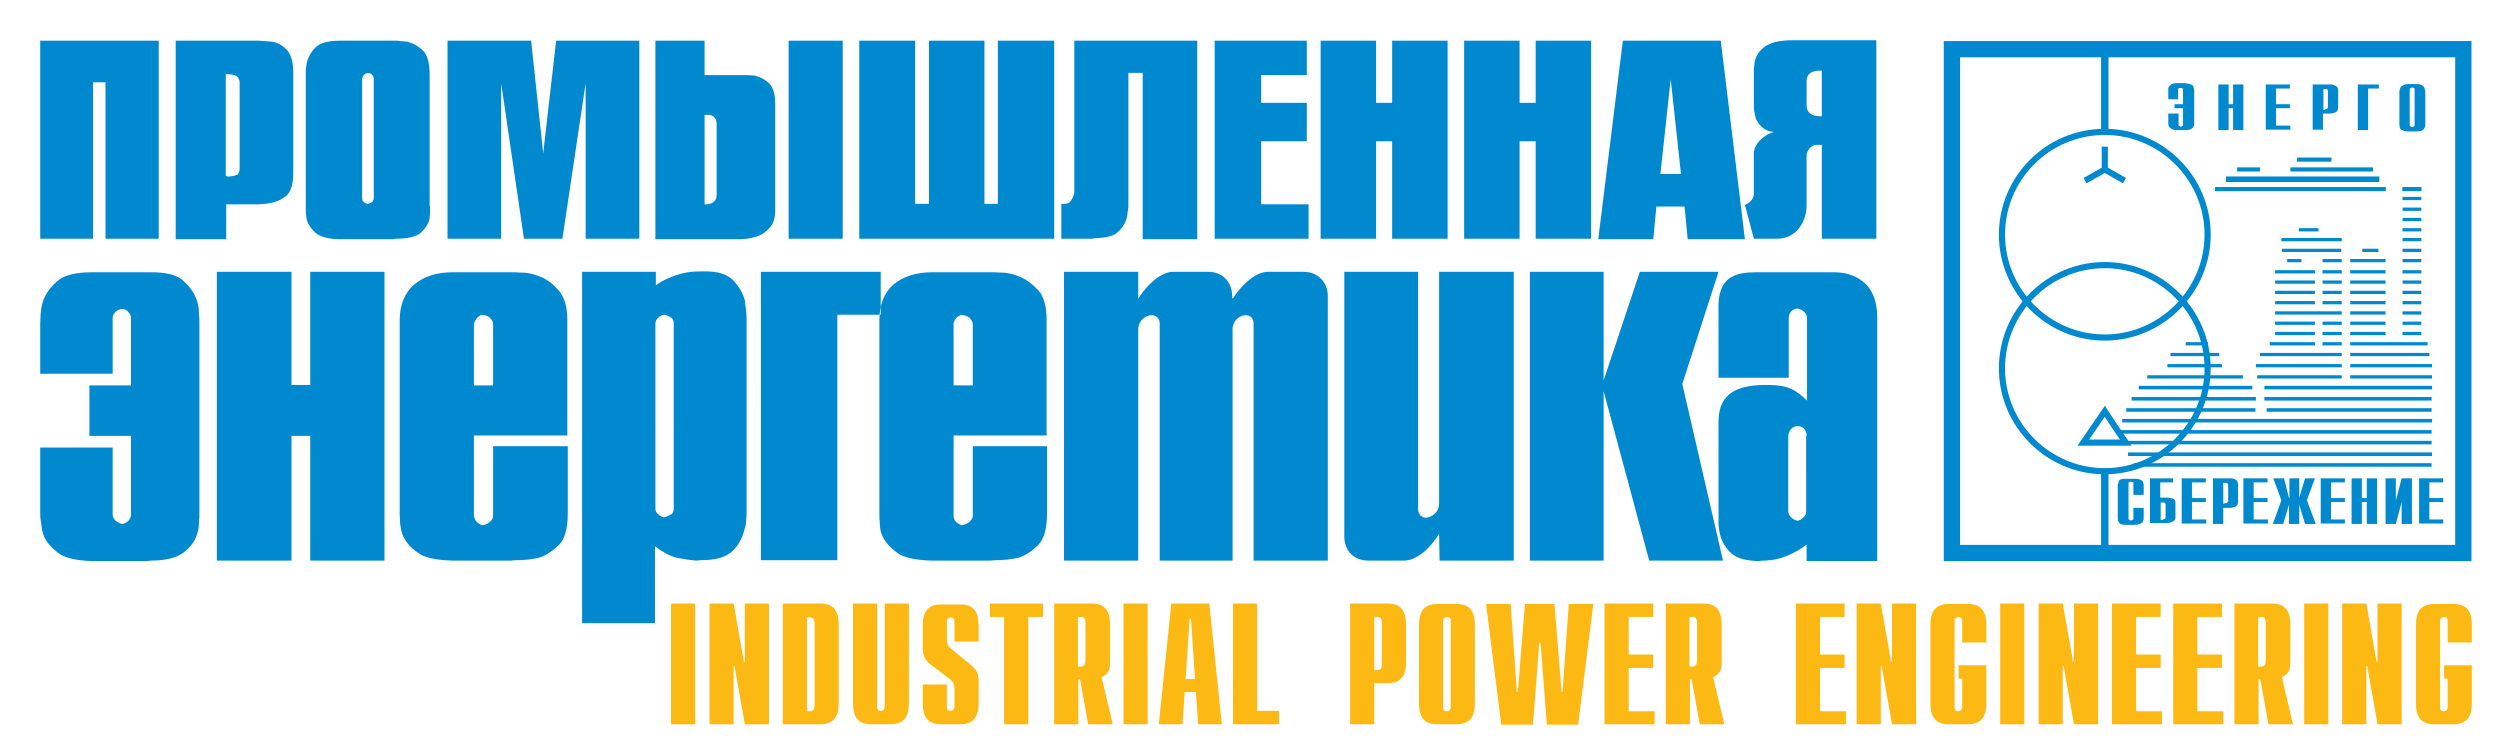
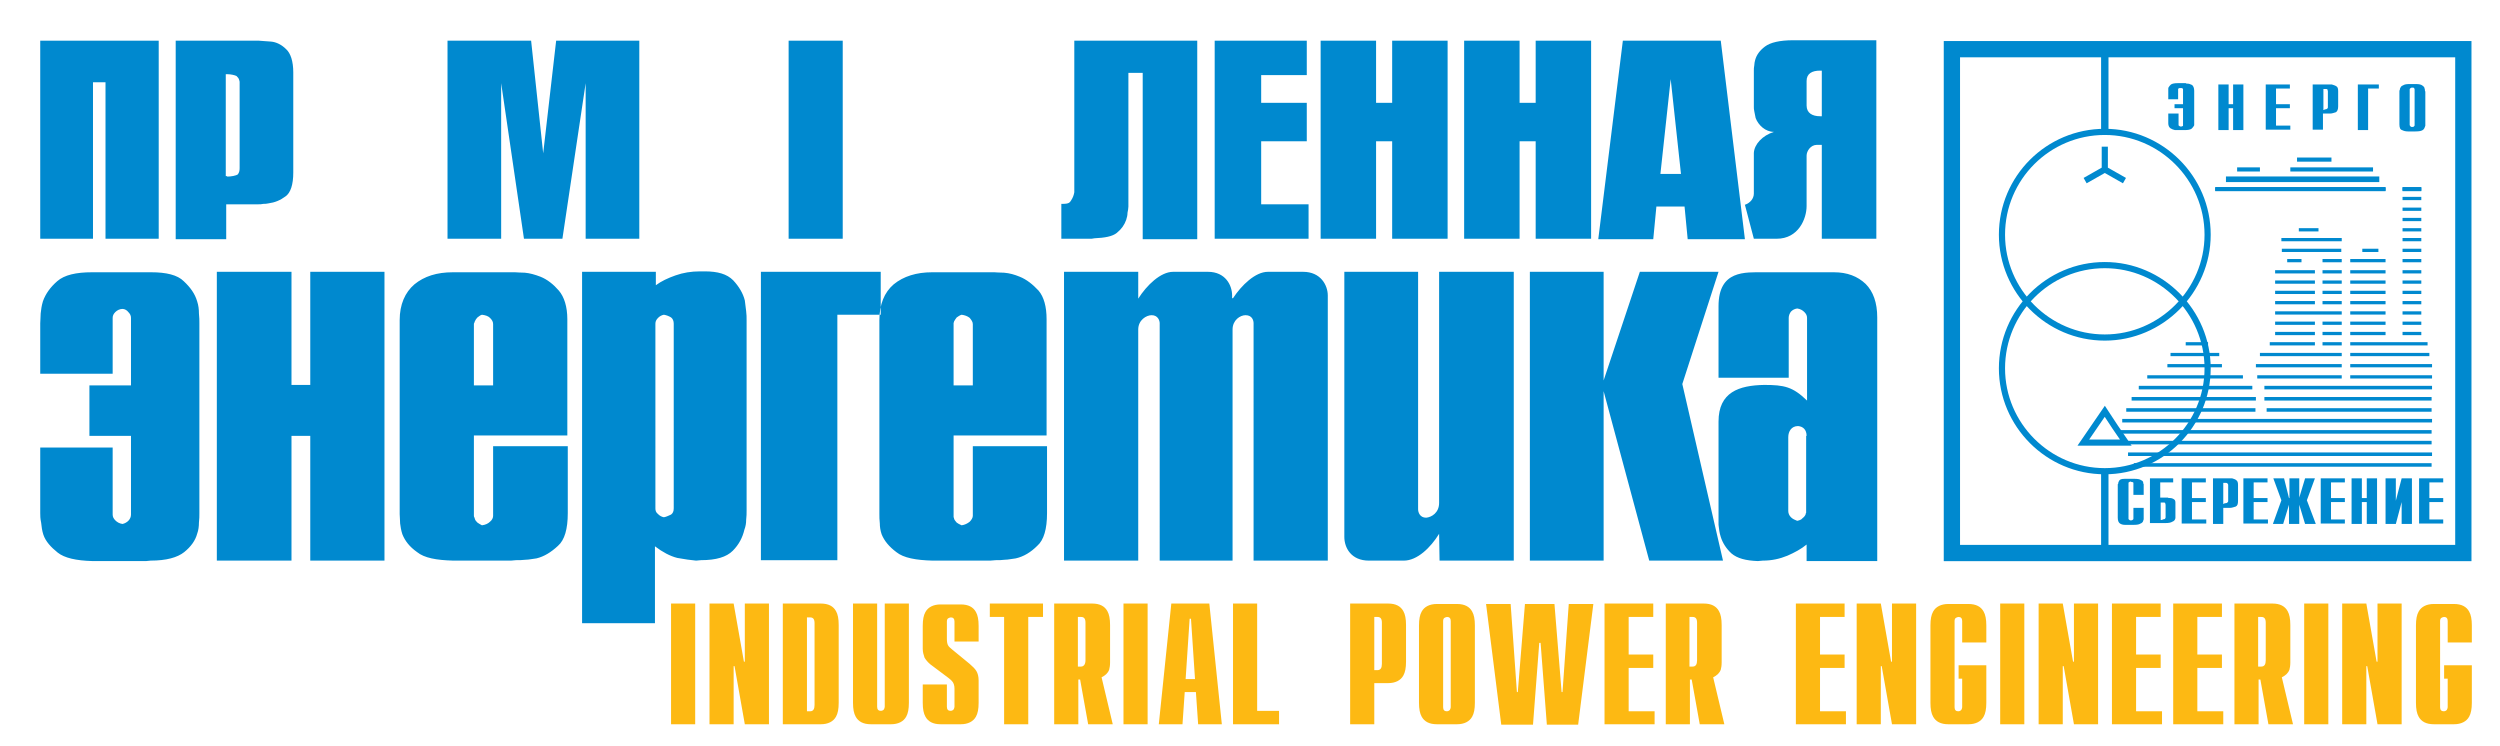
<svg xmlns="http://www.w3.org/2000/svg" id="Layer_1" x="0px" y="0px" viewBox="0 0 559.2 166.9" style="enable-background:new 0 0 559.2 166.9;" xml:space="preserve">
  <style type="text/css"> .st0{fill:none;stroke:#0089CF;stroke-width:0.926;stroke-miterlimit:22.926;} .st1{fill:none;stroke:#0089CF;stroke-width:3.64;stroke-miterlimit:22.926;} .st2{fill:none;stroke:#0089CF;stroke-width:0.794;stroke-miterlimit:22.926;} .st3{fill:none;stroke:#0089CF;stroke-width:0.728;stroke-miterlimit:22.926;} .st4{fill:none;stroke:#0089CF;stroke-width:1.257;stroke-miterlimit:22.926;} .st5{fill-rule:evenodd;clip-rule:evenodd;fill:#0089CF;} .st6{fill:none;stroke:#0089CF;stroke-width:1.379;stroke-miterlimit:22.926;} .st7{fill:none;stroke:#0089CF;stroke-width:1.654;stroke-miterlimit:22.926;} .st8{fill:#FDB913;} </style>
  <g>
    <path class="st0" d="M495.5,42.3h38.1 M537.4,42.3h4.2" />
    <polygon class="st1" points="436.6,11 551,11 551,123.7 436.6,123.7 436.6,11 " />
    <path class="st2" d="M477.3,104h66.6 M476,101.6h68 M475.2,99h68.7 M474,96.6h69.9 M474.7,94.1h69.3 M475.6,91.7h28.9 M507,91.7 h36.9 M476.8,89.2h27.8 M506.5,89.2h37.4 M478.4,86.7h25.4 M506.5,86.7h37.5" />
    <path class="st3" d="M480.3,84.3h21.4H480.3L480.3,84.3z M504.9,84.3h18.9H504.9L504.9,84.3z M525.7,84.3h18.3H525.7L525.7,84.3z M484.8,81.8H497H484.8L484.8,81.8z M504.6,81.8h19.2H504.6L504.6,81.8z M525.7,81.8h18.3H525.7L525.7,81.8z M485.5,79.3h10.9 H485.5L485.5,79.3z M505.5,79.3h18.3H505.5L505.5,79.3z M525.7,79.3h17.7H525.7L525.7,79.3z M488.9,76.9h5H488.9L488.9,76.9z M507.7,76.9h10.1H507.7L507.7,76.9z M519.5,76.9h4.3H519.5L519.5,76.9z M525.7,76.9H543H525.7L525.7,76.9z" />
    <path class="st3" d="M508.9,74.6h8.9H508.9L508.9,74.6z M519.5,74.6h4.3H519.5L519.5,74.6z M525.7,74.6h7.9H525.7L525.7,74.6z M537.4,74.6h4.2H537.4L537.4,74.6z M508.9,72.3h8.9H508.9L508.9,72.3z M519.5,72.3h4.3H519.5L519.5,72.3z M525.7,72.3h7.9H525.7 L525.7,72.3z M537.4,72.3h4.2H537.4L537.4,72.3z M508.9,70h14.9H508.9L508.9,70z M525.7,70h7.9H525.7L525.7,70z M537.4,70h4.2 H537.4L537.4,70z M508.9,67.7h8.9H508.9L508.9,67.7z M519.5,67.7h4.3H519.5L519.5,67.7z M525.7,67.7h7.9H525.7L525.7,67.7z M537.4,67.7h4.2H537.4L537.4,67.7z M508.9,65.4h8.9H508.9L508.9,65.4z M519.5,65.4h4.3H519.5L519.5,65.4z M525.7,65.4h7.9H525.7 L525.7,65.4z M537.4,65.4h4.2H537.4L537.4,65.4z M508.9,63.1h8.9H508.9L508.9,63.1z M519.5,63.1h4.3H519.5L519.5,63.1z M525.7,63.1 h7.9H525.7L525.7,63.1z M537.4,63.1h4.2H537.4L537.4,63.1z" />
    <path class="st3" d="M508.9,60.8h8.9H508.9L508.9,60.8z M519.5,60.8h4.3H519.5L519.5,60.8z M525.7,60.8h7.9H525.7L525.7,60.8z M537.4,60.8h4.2H537.4L537.4,60.8z" />
    <path class="st3" d="M511.6,58.3h3.2H511.6L511.6,58.3z M519.5,58.3h4.3H519.5L519.5,58.3z M525.7,58.3h7.9H525.7L525.7,58.3z M537.4,58.3h4.2H537.4L537.4,58.3z M510.4,56h13.3H510.4L510.4,56z M528.4,56h3.6H528.4L528.4,56z M537.4,56h4.2H537.4L537.4,56z M510.3,53.6h13.5H510.3L510.3,53.6z M537.4,53.6h4.2H537.4L537.4,53.6z" />
    <path class="st3" d="M514.2,51.4h4.4H514.2L514.2,51.4z M537.4,51.4h4.2H537.4L537.4,51.4z M537.4,49.1h4.2H537.4L537.4,49.1z M537.4,46.8h4.2H537.4L537.4,46.8z" />
    <polygon class="st3" points="537.4,44.4 541.6,44.4 537.4,44.4 " />
    <path class="st3" d="M495.5,42.3h38.1H495.5L495.5,42.3z M537.4,42.3h4.2H537.4L537.4,42.3z" />
    <line class="st4" x1="497.9" y1="40.1" x2="532.2" y2="40.1" />
    <path class="st0" d="M500.4,37.9h5.1 M512.3,37.9h18.5 M513.8,35.7h7.7" />
    <path class="st5" d="M479.5,113.6v2.2c0,0.1,0,0.1,0,0.1l0,0c0,0.1,0,0.2,0,0.3c-0.1,0.1-0.1,0.3-0.1,0.3c-0.1,0.3-0.3,0.5-0.6,0.6 c-0.3,0.2-0.7,0.3-1.5,0.3h-1.6c-0.1,0-0.1,0-0.2,0c-0.1,0-0.1,0-0.2,0c-0.4,0-0.8-0.1-1.1-0.3c-0.3-0.2-0.5-0.6-0.5-1.3v-7.3 c0-0.1,0-0.1,0-0.1c0-0.1,0-0.1,0.1-0.2c0-0.3,0.1-0.5,0.3-0.8c0.3-0.3,0.8-0.3,1.7-0.3h1.6c0.7,0,1.3,0.1,1.5,0.3 c0.3,0.1,0.5,0.3,0.5,0.6c0,0.1,0,0.2,0.1,0.3c0,0.1,0,0.2,0,0.3c0,0,0,0,0,0.1l0,0v2h-2.3V108c0-0.1-0.1-0.1-0.1-0.1 c-0.1-0.1-0.2-0.1-0.3-0.1h-0.1c-0.1-0.1-0.1-0.1-0.1-0.1c-0.1,0-0.3,0.1-0.3,0.1c-0.1,0.1-0.2,0.1-0.2,0.2l0,0l0,0v8v0.1l0,0 c0.1,0.1,0.1,0.1,0.2,0.2c0.1,0.1,0.2,0.1,0.3,0.1c0.1,0,0.3,0,0.4-0.1c0.1-0.1,0.2-0.1,0.2-0.3v-2.4H479.5L479.5,113.6z M480.9,107h5.2v0.9h-2.9v3.4h1.2c0.1,0,0.3,0,0.5,0c0.1,0.1,0.3,0.1,0.5,0.1c0.3,0,0.6,0.1,0.9,0.3c0.3,0.2,0.3,0.5,0.3,0.9v3 c0,0.1,0,0.2,0,0.3c0,0.1-0.1,0.2-0.1,0.3c-0.1,0.2-0.3,0.4-0.6,0.5c-0.3,0.2-0.8,0.3-1.5,0.3h-3.5V107L480.9,107z M483.7,116.2 c0.2,0,0.3-0.1,0.5-0.1c0.1-0.1,0.2-0.2,0.2-0.4v-2.8c0-0.1-0.1-0.3-0.1-0.4c-0.1-0.1-0.2-0.1-0.3-0.1c-0.1,0-0.1,0-0.1,0 c-0.1,0-0.1,0-0.1,0h-0.5v3.9H483.7L483.7,116.2z M488,107h5.4v0.9h-3.1v3.5h3.1v0.9h-3.1v3.9h3.2v0.9H488V107L488,107z M495,107 h3.6c0.1,0,0.2,0,0.3,0c0.1,0,0.3,0,0.4,0c0.3,0.1,0.7,0.2,0.9,0.4c0.3,0.2,0.4,0.5,0.4,1.1v3.5c0,0.7-0.1,1.1-0.5,1.3 c-0.4,0.1-0.8,0.3-1.3,0.3c-0.1,0-0.1,0-0.1,0c-0.1,0-0.1,0-0.1,0h-1.3v3.6H495V107L495,107z M497.5,112.6c0.3,0,0.4-0.1,0.6-0.1 c0.1-0.1,0.3-0.2,0.3-0.4v-3.6c0-0.2-0.1-0.3-0.2-0.4c-0.1-0.1-0.3-0.1-0.6-0.1h-0.3v4.7H497.5L497.5,112.6z M501.8,107h5.4v0.9 h-3.1v3.5h3.1v0.9h-3.1v3.9h3.2v0.9h-5.5V107L501.8,107z M510.3,111.9l-1.8-4.9h2.4l1.1,4.4h0.1V107h2.2v4.3l0,0l1.3-4.3h2.2 l-1.8,4.9l2,5.3h-2.4l-1.3-4.3l0,0v4.3H512v-4.3H512l-1.3,4.3h-2.3L510.3,111.9L510.3,111.9z M519.1,107h5.4v0.9h-3.1v3.5h3.1v0.9 h-3.1v3.9h3.1v0.9h-5.4V107L519.1,107z M526,107h2.3v4.4h1.1V107h2.3v10.2h-2.3v-4.9h-1.1v4.9H526V107L526,107z M533.6,107h2.3v5 l1.3-5h2.3v10.2h-2.3v-4.9l-1.3,4.9h-2.3V107L533.6,107z M541.1,107h5.4v0.9h-3.1v3.5h3.1v0.9h-3.1v3.9h3.1v0.9h-5.4V107L541.1,107 z" />
    <path class="st5" d="M487.3,25.5V28c0,0.1,0.1,0.1,0.2,0.2c0.1,0.1,0.2,0.1,0.3,0.1c0.2,0,0.3,0,0.4-0.1c0.1,0,0.1-0.1,0.1-0.1 c0,0,0,0,0-0.1l0,0v-3.8h-1.9v-0.9h1.9V20c0-0.1,0-0.1-0.1-0.2c-0.1-0.1-0.1-0.1-0.3-0.1c0,0,0,0-0.1,0c0,0,0,0-0.1,0 c0,0,0,0-0.1,0c-0.1,0-0.1,0-0.1,0c-0.1,0-0.1,0.1-0.2,0.1c-0.1,0-0.1,0.1-0.1,0.1v2.3H485v-1.9c0-0.1,0-0.1,0-0.1 c0-0.1,0-0.2,0-0.3c0-0.1,0-0.3,0.1-0.4c0.1-0.2,0.3-0.4,0.5-0.6c0.3-0.2,0.8-0.3,1.5-0.3h1.5c0.1,0,0.2,0,0.3,0 c0.1,0.1,0.2,0.1,0.3,0.1c0.4,0,0.7,0.1,1.1,0.3c0.3,0.2,0.5,0.7,0.5,1.3v7.3l0,0c0,0.1,0,0.2,0,0.3c0,0.1,0,0.2-0.1,0.3 c-0.1,0.2-0.3,0.4-0.5,0.6c-0.3,0.2-0.8,0.3-1.5,0.3h-1.5c-0.1,0-0.3,0-0.4,0c-0.1,0-0.2,0-0.3,0c-0.4-0.1-0.7-0.2-1-0.4 c-0.3-0.2-0.5-0.6-0.5-1.1v-2.2H487.3L487.3,25.5z M496.2,18.9h2.3v4.4h1v-4.4h2.3v10.2h-2.3v-4.9h-1v4.9h-2.3V18.9L496.2,18.9z M506.8,18.9h5.4v0.9h-3.1v3.5h3.1v0.9h-3.1v3.9h3.2v0.9h-5.5V18.9L506.8,18.9z M517.3,18.9h3.6c0.1,0,0.3,0,0.3,0 c0.1,0,0.3,0,0.4,0c0.3,0.1,0.7,0.2,1,0.4c0.3,0.2,0.4,0.5,0.4,1.1v3.4c0,0.7-0.2,1.1-0.5,1.3c-0.4,0.1-0.8,0.3-1.3,0.3 c-0.1,0-0.1,0-0.1,0c-0.1,0-0.1,0-0.2,0h-1.3v3.6h-2.3V18.9L517.3,18.9z M519.9,24.5c0.2,0,0.4-0.1,0.5-0.1 c0.2-0.1,0.3-0.2,0.3-0.4v-3.6c0-0.1-0.1-0.3-0.1-0.4c-0.1-0.1-0.3-0.1-0.6-0.1h-0.3v4.7H519.9L519.9,24.5z M527.4,18.9h4.7v0.9 h-2.4v9.3h-2.3V18.9L527.4,18.9z M536.7,20.4L536.7,20.4c0-0.1,0-0.2,0.1-0.3c0-0.1,0-0.3,0.1-0.4c0.1-0.3,0.3-0.5,0.6-0.6 c0.3-0.2,0.7-0.3,1.4-0.3h1.5c0.7,0,1.1,0.1,1.4,0.3c0.3,0.2,0.5,0.4,0.5,0.6c0.1,0.2,0.1,0.3,0.1,0.5c0,0.1,0.1,0.3,0.1,0.3l0,0 l0,0v7.3l0,0c0,0.1,0,0.1,0,0.1c0,0.1,0,0.1,0,0.2c0,0.1-0.1,0.2-0.1,0.3c-0.1,0.3-0.2,0.5-0.5,0.7c-0.3,0.2-0.8,0.3-1.6,0.3h-1.5 c-0.1,0-0.1,0-0.1,0c-0.1,0-0.1,0-0.1,0c-0.5,0-0.9-0.1-1.3-0.3c-0.4-0.1-0.6-0.5-0.6-1.3V20.4L536.7,20.4z M539,28L539,28L539,28 c0.1,0.1,0.1,0.2,0.2,0.3c0.1,0.1,0.2,0.1,0.4,0.1c0.1,0,0.3,0,0.3-0.1c0.1-0.1,0.2-0.1,0.2-0.3V20c0-0.1-0.1-0.2-0.1-0.3 c-0.1-0.1-0.2-0.1-0.3-0.1l0,0c-0.1,0-0.1,0-0.1,0c-0.2,0-0.3,0-0.4,0.1c-0.1,0.1-0.1,0.1-0.2,0.2c0,0,0,0,0,0.1l0,0V28L539,28z" />
    <path class="st6" d="M470.8,29.5c12.6,0,23,10.3,23,23c0,12.6-10.4,23-23,23c-12.7,0-23-10.4-23-23 C447.8,39.8,458.1,29.5,470.8,29.5L470.8,29.5z M470.8,59.3c12.6,0,23,10.4,23,23.1c0,12.6-10.4,23-23,23c-12.7,0-23-10.4-23-23 C447.8,69.7,458.1,59.3,470.8,59.3L470.8,59.3z" />
    <line class="st7" x1="470.8" y1="12.2" x2="470.8" y2="29.5" />
    <path class="st6" d="M470.8,32.8v5.1 M466.4,40.4l4.4-2.5 M475.2,40.4l-4.4-2.5" />
    <line class="st7" x1="470.8" y1="105.7" x2="470.8" y2="124.1" />
    <polygon class="st6" points="470.8,92 473.1,95.5 475.5,99 470.8,99 466,99 468.4,95.5 470.8,92 " />
    <polygon class="st5" points="176.4,9.1 177,9.1 188.5,9.1 188.5,53.4 188,53.4 176.4,53.4 176.4,9.1 " />
    <polygon class="st5" points="9,9.1 9.6,9.1 35.5,9.1 35.5,53.4 34.9,53.4 23.6,53.4 23.6,18.4 20.8,18.4 20.8,53.4 20.3,53.4 9,53.4 9,9.1 " />
    <polygon class="st5" points="100.1,9.1 100.8,9.1 118.8,9.1 121.5,34.3 124.4,9.1 125,9.1 143,9.1 143,53.4 142.3,53.4 131,53.4 131,18.6 125.8,53.4 125.2,53.4 117.2,53.4 112.1,18.6 112.1,53.4 111.4,53.4 100.1,53.4 100.1,9.1 " />
-     <polygon class="st5" points="192.2,9.1 192.9,9.1 204.7,9.1 204.7,45.6 207.8,45.6 207.8,9.1 208.4,9.1 220.2,9.1 220.2,45.6 223.2,45.6 223.2,9.1 224,9.1 235.8,9.1 235.8,53.4 235,53.4 192.2,53.4 192.2,9.1 " />
    <path class="st5" d="M237.5,45.6h0.2c1.4,0,1.6-0.3,1.9-0.8c0.4-0.6,0.6-1.2,0.7-1.8v-0.1c0,0,0,0,0-0.1V9.1h0.6h26.9v44.4h-0.6 h-11.6V16.3h-3.2v29.9c0,0.4-0.1,0.9-0.2,1.4c0,0.5-0.1,1-0.3,1.6c-0.4,1.1-1,2-2.1,2.9c-1,0.8-2.7,1.1-5,1.2l-0.6,0.1h-6.8V45.6 L237.5,45.6z" />
    <polygon class="st5" points="271.7,9.1 272.2,9.1 292.3,9.1 292.3,16.8 282.1,16.8 282.1,23 292.3,23 292.3,31.6 282.1,31.6 282.1,45.7 292.7,45.7 292.7,53.4 292.1,53.4 271.7,53.4 271.7,9.1 " />
    <polygon class="st5" points="327.5,9.1 328.2,9.1 339.9,9.1 339.9,23 343.5,23 343.5,9.1 344.1,9.1 355.9,9.1 355.9,53.4 355.2,53.4 343.5,53.4 343.5,31.6 339.9,31.6 339.9,53.4 339.2,53.4 327.5,53.4 327.5,9.1 " />
    <polygon class="st5" points="295.4,9.1 296.1,9.1 307.8,9.1 307.8,23 311.4,23 311.4,9.1 312,9.1 323.8,9.1 323.8,53.4 323.1,53.4 311.4,53.4 311.4,31.6 307.8,31.6 307.8,53.4 307.1,53.4 295.4,53.4 295.4,9.1 " />
    <path class="st5" d="M342.2,60.8h1.2h15.3v24.3l8.1-24.3h1.2h16.4l-8.1,25.1l9.1,39.5h-1.2h-15.3l-10.2-37.9v37.9h-1.2h-15.3V60.8 L342.2,60.8z M170.1,60.8h0.9H197v9.6h-9.7v54.9h-0.9h-16.2V60.8L170.1,60.8z M48.5,60.8h1.2h15.5v25.3h4.2V60.8h1.2H86v64.6h-1.1 H69.4V97.5h-4.2v27.9H64H48.5V60.8L48.5,60.8z M25.2,100.1v15c0,0.5,0.2,0.9,0.6,1.3c0.4,0.4,0.9,0.7,1.6,0.8 c0.5-0.1,1-0.4,1.3-0.7c0.4-0.4,0.6-0.9,0.6-1.4V97.5H20V86.2h9.3V71.1c0-0.5-0.2-0.9-0.6-1.3c-0.3-0.4-0.8-0.7-1.3-0.7 c-0.6,0-1.2,0.3-1.6,0.7c-0.4,0.4-0.6,0.8-0.6,1.3v12.5h-1H9V72.3c0-0.6,0.1-1.4,0.1-2.2c0.1-0.9,0.2-1.7,0.5-2.7 c0.6-1.7,1.7-3.2,3.2-4.5c1.6-1.4,4.2-2,7.8-2h1h12.2c3.4,0,5.9,0.6,7.3,2c1.5,1.4,2.5,2.8,3,4.5c0.3,0.9,0.4,1.8,0.4,2.7 c0.1,0.9,0.1,1.6,0.1,2.2v42.4v0.1c0,0.6,0,1.3-0.1,2.1c0,0.8-0.1,1.7-0.4,2.5c-0.4,1.5-1.4,2.9-2.9,4.1c-1.5,1.2-4,1.9-7.5,1.9 l-1,0.1H20.7c-3.7-0.1-6.3-0.7-7.8-1.9s-2.7-2.5-3.2-4c-0.3-0.9-0.4-1.8-0.5-2.7C9,116,9,115.3,9,114.8v-14.7H10H25.2L25.2,100.1z M110.3,86.1V72.5c0-0.5-0.2-0.9-0.7-1.4c-0.4-0.4-1-0.6-1.8-0.7c-0.4,0.1-0.7,0.4-1,0.6c-0.3,0.3-0.4,0.5-0.6,0.9 c0,0.1-0.1,0.2-0.1,0.3c-0.1,0.1-0.1,0.2-0.1,0.4v13.6H110.3L110.3,86.1z M127,99.8v15c0,3.5-0.7,6-2.2,7.3 c-1.5,1.4-3.1,2.4-4.8,2.8c-0.9,0.1-1.7,0.3-2.4,0.3c-0.8,0.1-1.5,0.1-2.2,0.1l-1.1,0.1h-12.9c-3.8-0.1-6.5-0.6-8.1-1.9 c-1.7-1.2-2.7-2.5-3.3-4c-0.3-0.9-0.4-1.7-0.5-2.4c0-0.8-0.1-1.5-0.1-2.1c0,0,0-0.1,0-0.1V71.6c0-3.5,1.2-6.2,3.3-8 c2.2-1.8,5-2.7,8.6-2.7h1.1h12.8c0.4,0,1.1,0.1,2.2,0.1c1.1,0.1,2.2,0.4,3.5,0.9c1.5,0.6,2.9,1.7,4.1,3.1c1.2,1.4,1.9,3.6,1.9,6.4 v26h-20.9v17.9c0,0.1,0,0.3,0.1,0.4c0,0.1,0.1,0.2,0.1,0.3c0.1,0.4,0.3,0.6,0.6,0.9c0.3,0.2,0.6,0.4,1,0.6c0.8-0.1,1.4-0.4,1.8-0.8 c0.5-0.4,0.7-0.9,0.7-1.3V99.8h1.1H127L127,99.8z M217.6,86.1V72.5c0-0.5-0.3-0.9-0.7-1.4c-0.5-0.4-1.1-0.6-1.8-0.7 c-0.4,0.1-0.8,0.4-1.1,0.6c-0.2,0.3-0.4,0.5-0.6,0.9c0,0.1,0,0.2-0.1,0.3c0,0.1,0,0.2,0,0.4v13.6H217.6L217.6,86.1z M234.2,99.8v15 c0,3.5-0.7,6-2.2,7.3c-1.4,1.4-3,2.4-4.8,2.8c-0.9,0.1-1.7,0.3-2.4,0.3c-0.7,0.1-1.4,0.1-2.1,0.1l-1.2,0.1h-12.9 c-3.7-0.1-6.5-0.6-8.1-1.9c-1.6-1.2-2.7-2.5-3.3-4c-0.3-0.9-0.4-1.7-0.4-2.4c-0.1-0.8-0.1-1.5-0.1-2.1c0,0,0-0.1,0-0.1V71.6 c0-3.5,1.1-6.2,3.2-8c2.2-1.8,5.1-2.7,8.6-2.7h1.2h12.7c0.4,0,1.1,0.1,2.2,0.1c1.2,0.1,2.3,0.4,3.5,0.9c1.5,0.6,2.9,1.7,4.2,3.1 c1.2,1.4,1.8,3.6,1.8,6.4v26h-20.8v17.9c0,0.1,0,0.3,0,0.4c0.1,0.1,0.1,0.2,0.1,0.3c0.1,0.4,0.4,0.6,0.6,0.9 c0.3,0.2,0.6,0.4,1.1,0.6c0.7-0.1,1.3-0.4,1.8-0.8c0.4-0.4,0.7-0.9,0.7-1.3V99.8h1.1H234.2L234.2,99.8z M404.1,97.5 c0-1.4-0.8-2.1-1.9-2.2c-1.5,0-2.2,1.2-2.2,2.5c0,0.1,0,0.1,0,0.2v16.3c0,0.5,0.2,1,0.6,1.4c0.4,0.4,0.9,0.6,1.4,0.8 c0.4-0.1,0.9-0.2,1.2-0.6c0.4-0.3,0.6-0.6,0.7-0.9c0-0.1,0-0.2,0.1-0.3c0-0.1,0-0.2,0-0.4V97.5L404.1,97.5z M384.4,68.5 c0-8.1,5.9-7.6,10.2-7.6h3h12.6c3,0,5.3,0.9,7.1,2.6c1.7,1.7,2.6,4.2,2.6,7.5v54.5h-1h-14.8v-3.7c-1.2,1-2.7,1.8-4.3,2.5 c-1.7,0.7-3.5,1.1-5.5,1.1l-1.1,0.1c-2.7-0.1-4.6-0.6-5.9-1.7c-1.2-1.1-2-2.4-2.4-3.7c-0.3-0.9-0.4-1.8-0.5-2.7c0-0.8,0-1.5,0-1.9 c0-0.1,0-0.1,0-0.2V94.3c0-6.6,4.6-8.1,10.2-8.2c4.5,0,6.4,0.4,9.6,3.5V71.1c0-0.5-0.2-0.9-0.6-1.3c-0.4-0.4-0.9-0.7-1.6-0.8 c-0.6,0.1-1,0.3-1.4,0.7c-0.3,0.4-0.5,0.9-0.5,1.4v13.4h-1h-14.7V68.5L384.4,68.5z M130.4,60.8h1.1h15.2v3c1.2-0.9,2.7-1.6,4.4-2.2 c1.7-0.6,3.5-0.9,5.5-0.9h1c3,0,5,0.6,6.4,2c1.3,1.4,2.2,2.9,2.6,4.5c0.1,0.8,0.2,1.6,0.3,2.4c0.1,0.7,0.1,1.4,0.1,2.1v42.5 c0,0.6,0,1.3-0.1,2.1c0,0.7-0.1,1.4-0.4,2.2c-0.4,1.7-1.2,3.3-2.6,4.7c-1.4,1.4-3.7,2.1-7.1,2.1l-1.1,0.1c-1.2-0.1-2.5-0.3-4.2-0.6 c-1.6-0.4-3.3-1.3-5-2.6v17.2h-1.1h-15.2V60.8L130.4,60.8z M146.6,113.7c0,0.5,0.1,0.9,0.6,1.3c0.4,0.4,0.8,0.6,1.3,0.7 c0.6-0.1,1.1-0.4,1.6-0.6c0.4-0.3,0.6-0.7,0.6-1.4V72.4c0-0.6-0.2-1.1-0.6-1.4c-0.5-0.3-1-0.5-1.6-0.6c-0.5,0.1-0.9,0.3-1.3,0.7 c-0.4,0.4-0.6,0.8-0.6,1.3V113.7L146.6,113.7z M321.9,119.4l0.1,6h16.6V60.8h-16.7v51.7c0,2.2-1.7,3.2-2.9,3.3 c-1.4,0-1.8-1.2-1.8-1.9V60.8h-16.5v59.3c0,2.4,1.5,5.3,5.5,5.3h7.8C317,125.4,320,122.5,321.9,119.4L321.9,119.4z M275.8,66.7 c1.9-2.9,5-5.9,7.8-5.9h7.9c3.9,0,5.5,3,5.5,5.3v59.3h-16.6V72.3c0-0.6-0.3-1.8-1.8-1.8c-1.2,0-2.9,1.1-2.9,3.2v51.7h-16.3V72.3 c0-0.6-0.4-1.8-1.8-1.8c-1.2,0-3,1.1-3,3.2v51.7h-16.6V60.8h16.6v6c1.9-3,5-6,7.8-6h7.8c3.9,0,5.4,3,5.4,5.3V66.7L275.8,66.7z" />
    <path class="st5" d="M39.3,9.1h0.6h17.9h0.1c0.4,0,0.9,0.1,1.3,0.1c0.5,0,0.9,0.1,1.4,0.1c1.2,0.1,2.4,0.7,3.4,1.7 c1,0.9,1.6,2.7,1.6,5.2v22.4c0,2.7-0.6,4.5-1.7,5.3c-1.2,0.9-2.4,1.4-3.9,1.6c-0.4,0.1-0.7,0.1-1.1,0.1c-0.4,0.1-0.7,0.1-1.1,0.1 h-7.2v7.8h-0.6H39.3V9.1L39.3,9.1z M50.8,39.5c0.9,0,2-0.2,2.4-0.5c0.3-0.4,0.4-0.8,0.4-1.4V18.7c0-0.1,0-0.2,0-0.4 s-0.1-0.3-0.1-0.4c-0.1-0.4-0.3-0.6-0.6-0.9c-0.4-0.2-1.3-0.4-2-0.4h-0.4v22.8H50.8L50.8,39.5z" />
-     <path class="st5" d="M96.2,46.1L96.2,46.1c0,0.4,0,0.9,0,1.3c0,0.5-0.1,0.9-0.1,1.4c-0.2,1.2-0.9,2.2-1.9,3.2 c-1,0.9-2.9,1.4-5.7,1.4l-0.6,0.1H76.1c-2.6,0-4.4-0.5-5.5-1.4c-1-0.9-1.7-1.9-2-3c-0.1-0.6-0.1-1.1-0.2-1.6c0-0.5,0-1,0-1.4v-0.1 V16.8c0-0.4,0-0.9,0-1.3c0.1-0.5,0.1-0.9,0.2-1.4c0.3-1.2,0.9-2.4,1.9-3.4c1-1.1,2.9-1.6,5.5-1.6h0.6h11.8c0.4,0,0.8,0,1.2,0.1 c0.4,0,0.9,0.1,1.4,0.1c1.3,0.3,2.4,0.9,3.5,1.9c1.1,1,1.6,2.9,1.6,5.5V46.1L96.2,46.1z M81,44.3c0,0.4,0.1,0.7,0.4,0.9 c0.2,0.2,0.6,0.4,0.9,0.4c0.4-0.1,0.6-0.2,0.9-0.4c0.3-0.3,0.4-0.6,0.4-0.9V17.8c0-0.1,0-0.1,0-0.1v-0.1c0-0.3-0.1-0.6-0.4-0.9 c-0.2-0.2-0.5-0.4-0.9-0.4c-0.4,0.1-0.7,0.2-0.9,0.5c-0.2,0.2-0.4,0.6-0.4,0.9V44.3L81,44.3z" />
-     <path class="st5" d="M146.6,9.1h0.6h10.4v7.7h8h0.1c0.4,0,0.9,0,1.4,0c0.6,0,1.1,0.1,1.7,0.1c1.2,0.3,2.2,0.8,3.2,1.7 c0.9,0.9,1.4,2.4,1.4,4.5v24c0,1.7-0.4,3-1.3,3.9c-0.8,0.9-1.7,1.5-2.8,1.9c-0.8,0.2-1.5,0.4-2.2,0.5c-0.6,0.1-1.2,0.1-1.5,0.1H165 h-18.4V9.1L146.6,9.1z M158.4,45.6c0.5,0,0.9-0.1,1.3-0.5c0.4-0.3,0.6-0.9,0.6-1.5V27.9c0-0.7-0.1-1.2-0.4-1.5 c-0.2-0.3-0.5-0.5-0.8-0.6c-0.1-0.1-0.3-0.1-0.4-0.1c-0.1,0-0.3,0-0.4,0h-0.7v20H158.4L158.4,45.6z" />
    <path class="st5" d="M376,38.9l-2.3-21.2l-2.3,21.2H376L376,38.9z M363,9.1h0.8h21.1l5.4,44.4h-0.8h-12l-0.7-7.3h-6.3l-0.7,7.3 h-0.7h-11.6L363,9.1L363,9.1z" />
    <path class="st5" d="M396.8,29.5c-1.9,0-3.5-1.5-4.1-3.1c-0.1-0.4-0.2-1.1-0.3-1.5c-0.1-0.4-0.1-0.7-0.1-1v-8.1 c0-0.4,0-0.7,0.1-1.2c0-0.4,0.1-0.8,0.2-1.2c0.3-1.1,1-2.1,2.2-3c1.2-0.9,3.3-1.4,6.3-1.4h0.7h17.9v44.4h-0.7h-11.5v-21h-1.1 c-1.4,0-2.3,1.4-2.3,2.4v11.3c0,2.8-1.8,7.3-6.7,7.3h-5.1l-2-7.6c1.2-0.4,2-1.4,2-2.5v-9.1C392.4,32.3,394.2,30.3,396.8,29.5 L396.8,29.5z M407.1,15.8c-1.7,0-3,0.6-3,2.3v5.5c0,1.7,1.3,2.4,3,2.4h0.4V15.8H407.1L407.1,15.8z" />
    <path class="st8" d="M155.5,162h-5.4v-27h5.4V162L155.5,162z M172,162h-5.4l-2.3-13h-0.2v13h-5.4v-27h5.4l2.3,13h0.2v-13h5.4V162 L172,162z M187.6,157.2c0,1.4-0.2,2.4-0.6,3.1c-0.6,1.1-1.8,1.7-3.4,1.7h-8.5v-27h8.5c1.7,0,2.8,0.6,3.4,1.7 c0.4,0.7,0.6,1.7,0.6,3.1V157.2L187.6,157.2z M182.2,157.7v-18.3c0-0.9-0.3-1.3-1-1.3h-0.7v21h0.7 C181.9,159.1,182.2,158.6,182.2,157.7L182.2,157.7z M203.3,157.2c0,1.4-0.2,2.4-0.6,3.1c-0.6,1.1-1.8,1.7-3.4,1.7h-4.5 c-1.7,0-2.8-0.6-3.4-1.7c-0.4-0.7-0.6-1.7-0.6-3.1v-22.2h5.4v23.1c0,0.6,0.3,0.9,0.8,0.9c0.3,0,0.5-0.1,0.7-0.3 c0.1-0.2,0.2-0.4,0.2-0.6v-23.1h5.4V157.2L203.3,157.2z M218.9,157.2c0,1.4-0.2,2.4-0.6,3.1c-0.6,1.1-1.8,1.7-3.4,1.7h-4.5 c-1.7,0-2.8-0.6-3.4-1.7c-0.4-0.7-0.6-1.7-0.6-3.1v-4.1h5.4v5c0,0.6,0.3,0.9,0.8,0.9c0.3,0,0.5-0.1,0.7-0.3 c0.1-0.2,0.2-0.4,0.2-0.6V154c0-0.7-0.2-1.3-0.6-1.7c-0.2-0.2-0.4-0.4-0.8-0.7l-4-3c-0.6-0.5-1-1-1.3-1.5c-0.2-0.6-0.4-1.2-0.4-2 v-5.1c0-1.4,0.2-2.4,0.6-3.1c0.6-1.1,1.8-1.7,3.4-1.7h4.5c1.7,0,2.8,0.6,3.4,1.7c0.4,0.7,0.6,1.7,0.6,3.1v3.5h-5.4v-4.5 c0-0.6-0.3-0.9-0.8-0.9c-0.2,0-0.4,0.1-0.6,0.2c-0.2,0.1-0.3,0.4-0.3,0.7v3.9c0,0.7,0.1,1.2,0.3,1.5c0.1,0.2,0.4,0.5,0.9,0.9 l3.9,3.2c0.7,0.6,1.2,1.1,1.5,1.6c0.3,0.5,0.5,1.2,0.5,2.1V157.2L218.9,157.2z M233.2,138H230v24h-5.4v-24h-3.2v-3h11.9V138 L233.2,138z M248.9,162h-5.5l-1.8-10h-0.4v10h-5.4v-27h8.5c1.7,0,2.8,0.6,3.4,1.7c0.4,0.7,0.6,1.7,0.6,3.1v8.4 c0,0.7-0.1,1.2-0.2,1.6c-0.3,0.8-0.9,1.3-1.7,1.7L248.9,162L248.9,162z M242.8,147.7v-8.4c0-0.9-0.3-1.3-1-1.3h-0.7v11.1h0.7 C242.4,149.1,242.8,148.6,242.8,147.7L242.8,147.7z M256.7,162h-5.4v-27h5.4V162L256.7,162z M273.3,162H268l-0.5-7.2H265l-0.5,7.2 h-5.3l2.8-27h8.5L273.3,162L273.3,162z M267.3,151.9l-0.9-13.5h-0.3l-0.9,13.5H267.3L267.3,151.9z M286,162h-10.2v-27h5.4v24h4.9 V162L286,162z M314.5,148c0,1.4-0.2,2.4-0.6,3.1c-0.6,1.1-1.8,1.7-3.4,1.7h-3.1v9.2H302v-27h8.5c1.7,0,2.8,0.6,3.4,1.7 c0.4,0.7,0.6,1.7,0.6,3.1V148L314.5,148z M309.1,148.5v-9.2c0-0.9-0.3-1.3-1-1.3h-0.7v11.9h0.7 C308.8,149.9,309.1,149.4,309.1,148.5L309.1,148.5z M329.9,157.2c0,1.4-0.2,2.4-0.6,3.1c-0.6,1.1-1.8,1.7-3.4,1.7h-4.5 c-1.7,0-2.8-0.6-3.4-1.7c-0.4-0.7-0.6-1.7-0.6-3.1v-17.3c0-1.4,0.2-2.4,0.6-3.1c0.6-1.1,1.8-1.7,3.4-1.7h4.5c1.7,0,2.8,0.6,3.4,1.7 c0.4,0.7,0.6,1.7,0.6,3.1V157.2L329.9,157.2z M324.5,158.2v-19.3c0-0.6-0.3-0.9-0.8-0.9c-0.2,0-0.4,0.1-0.6,0.2 c-0.2,0.1-0.3,0.4-0.3,0.7v19.3c0,0.6,0.3,0.9,0.8,0.9c0.3,0,0.5-0.1,0.7-0.3C324.4,158.6,324.5,158.4,324.5,158.2L324.5,158.2z M356.4,135.1l-3.4,27H346l-1.4-18.3h-0.3l-1.4,18.3h-7.1l-3.4-27h5.5l1.4,19.7h0.2l1.6-19.7h6.6l1.6,19.7h0.2l1.4-19.7H356.4 L356.4,135.1z M370.1,162h-11.2v-27h10.9v3h-5.5v8.4h5.5v3h-5.5v9.7h5.8V162L370.1,162z M385.7,162h-5.5l-1.8-10h-0.4v10h-5.4v-27 h8.5c1.7,0,2.8,0.6,3.4,1.7c0.4,0.7,0.6,1.7,0.6,3.1v8.4c0,0.7-0.1,1.2-0.2,1.6c-0.3,0.8-0.9,1.3-1.7,1.7L385.7,162L385.7,162z M379.6,147.7v-8.4c0-0.9-0.3-1.3-1-1.3h-0.7v11.1h0.7C379.3,149.1,379.6,148.6,379.6,147.7L379.6,147.7z M412.9,162h-11.2v-27 h10.9v3h-5.5v8.4h5.5v3h-5.5v9.7h5.8V162L412.9,162z M428.6,162h-5.4l-2.3-13h-0.2v13h-5.4v-27h5.4l2.3,13h0.2v-13h5.4V162 L428.6,162z M444.3,157.2c0,1.4-0.2,2.4-0.6,3.1c-0.6,1.1-1.8,1.7-3.4,1.7h-4.5c-1.7,0-2.8-0.6-3.4-1.7c-0.4-0.7-0.6-1.7-0.6-3.1 v-17.3c0-1.4,0.2-2.4,0.6-3.1c0.6-1.1,1.8-1.7,3.4-1.7h4.5c1.7,0,2.8,0.6,3.4,1.7c0.4,0.7,0.6,1.7,0.6,3.1v3.8h-5.4v-4.8 c0-0.6-0.3-0.9-0.8-0.9c-0.2,0-0.4,0.1-0.6,0.2c-0.2,0.1-0.3,0.4-0.3,0.7v19.3c0,0.6,0.3,0.9,0.8,0.9c0.3,0,0.5-0.1,0.7-0.3 c0.1-0.2,0.2-0.4,0.2-0.6v-6.4h-0.8v-3h6.2V157.2L444.3,157.2z M452.8,162h-5.4v-27h5.4V162L452.8,162z M469.3,162h-5.4l-2.3-13 h-0.2v13H456v-27h5.4l2.3,13h0.2v-13h5.4V162L469.3,162z M483.6,162h-11.2v-27h10.9v3h-5.5v8.4h5.5v3h-5.5v9.7h5.8V162L483.6,162z M497.3,162h-11.2v-27H497v3h-5.5v8.4h5.5v3h-5.5v9.7h5.8V162L497.3,162z M512.9,162h-5.5l-1.8-10h-0.4v10h-5.4v-27h8.5 c1.7,0,2.8,0.6,3.4,1.7c0.4,0.7,0.6,1.7,0.6,3.1v8.4c0,0.7-0.1,1.2-0.2,1.6c-0.3,0.8-0.9,1.3-1.7,1.7L512.9,162L512.9,162z M506.8,147.7v-8.4c0-0.9-0.3-1.3-1-1.3h-0.7v11.1h0.7C506.5,149.1,506.8,148.6,506.8,147.7L506.8,147.7z M520.8,162h-5.4v-27h5.4 V162L520.8,162z M537.2,162h-5.4l-2.3-13h-0.2v13h-5.4v-27h5.4l2.3,13h0.2v-13h5.4V162L537.2,162z M552.9,157.2 c0,1.4-0.2,2.4-0.6,3.1c-0.6,1.1-1.8,1.7-3.4,1.7h-4.5c-1.7,0-2.8-0.6-3.4-1.7c-0.4-0.7-0.6-1.7-0.6-3.1v-17.3 c0-1.4,0.2-2.4,0.6-3.1c0.6-1.1,1.8-1.7,3.4-1.7h4.5c1.7,0,2.8,0.6,3.4,1.7c0.4,0.7,0.6,1.7,0.6,3.1v3.8h-5.4v-4.8 c0-0.6-0.3-0.9-0.8-0.9c-0.2,0-0.4,0.1-0.6,0.2c-0.2,0.1-0.3,0.4-0.3,0.7v19.3c0,0.6,0.3,0.9,0.8,0.9c0.3,0,0.5-0.1,0.7-0.3 c0.1-0.2,0.2-0.4,0.2-0.6v-6.4h-0.8v-3h6.2V157.2L552.9,157.2z" />
  </g>
</svg>